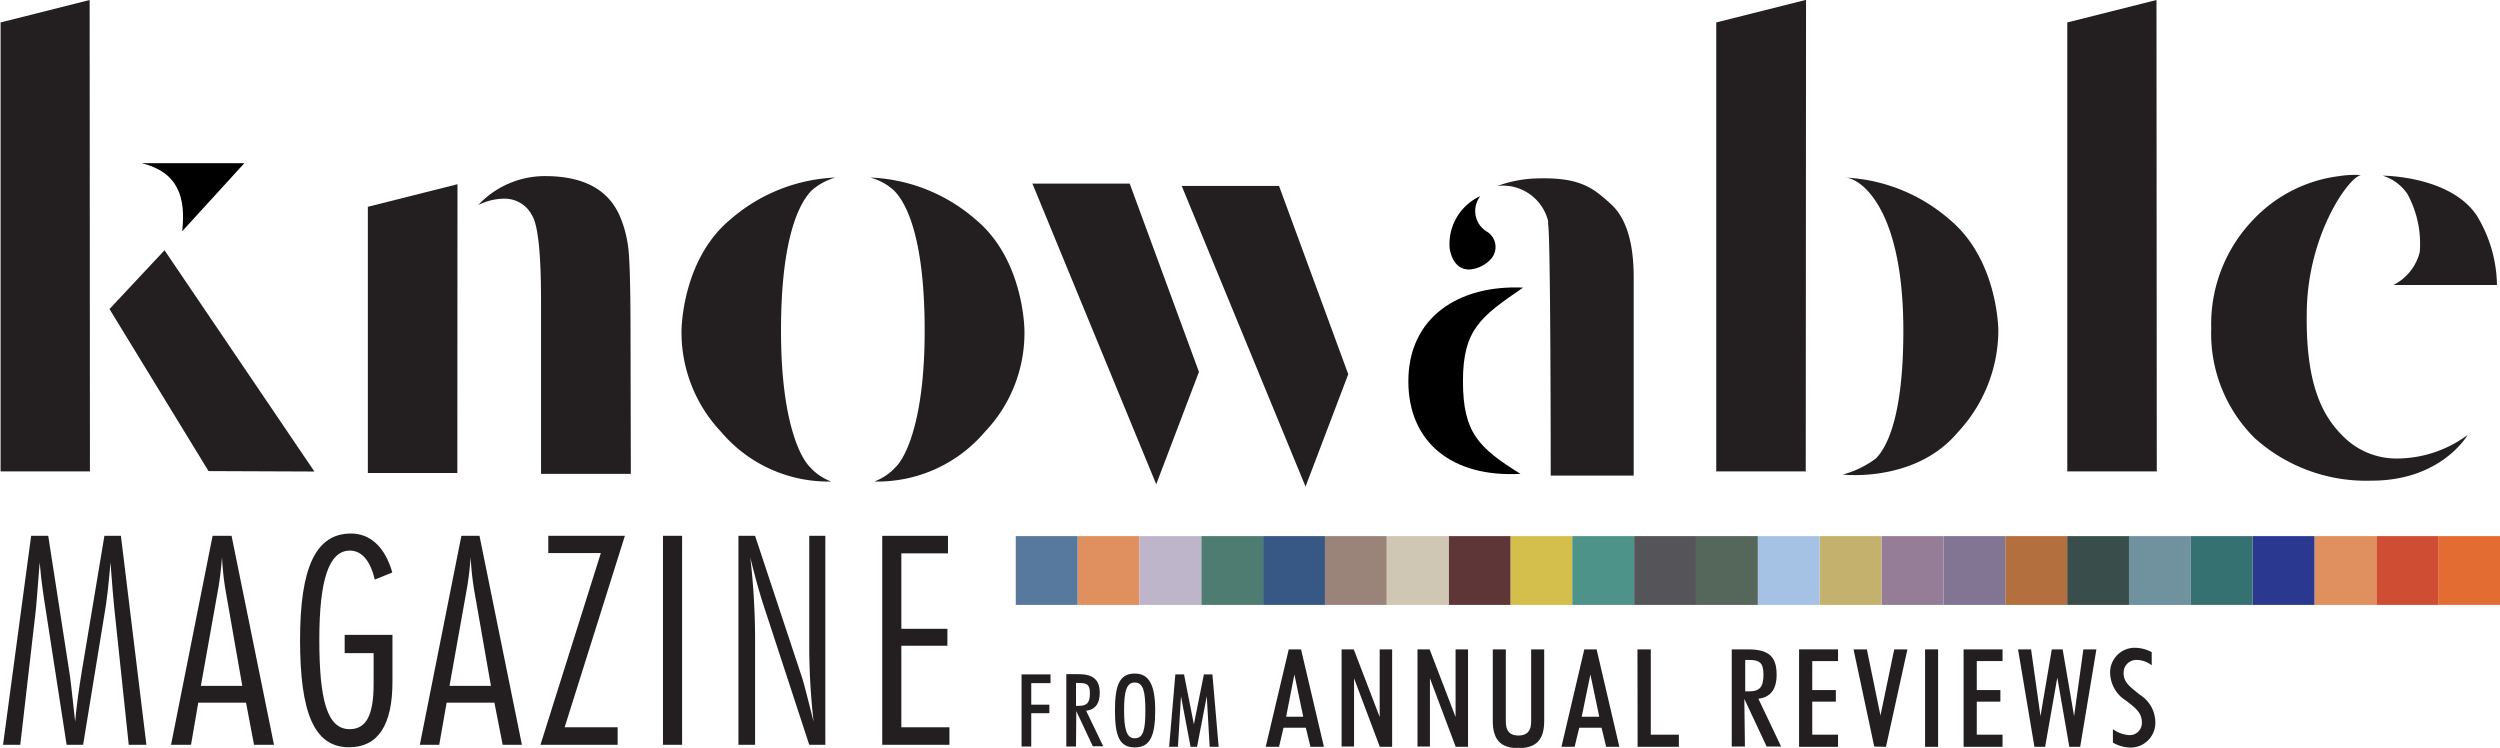
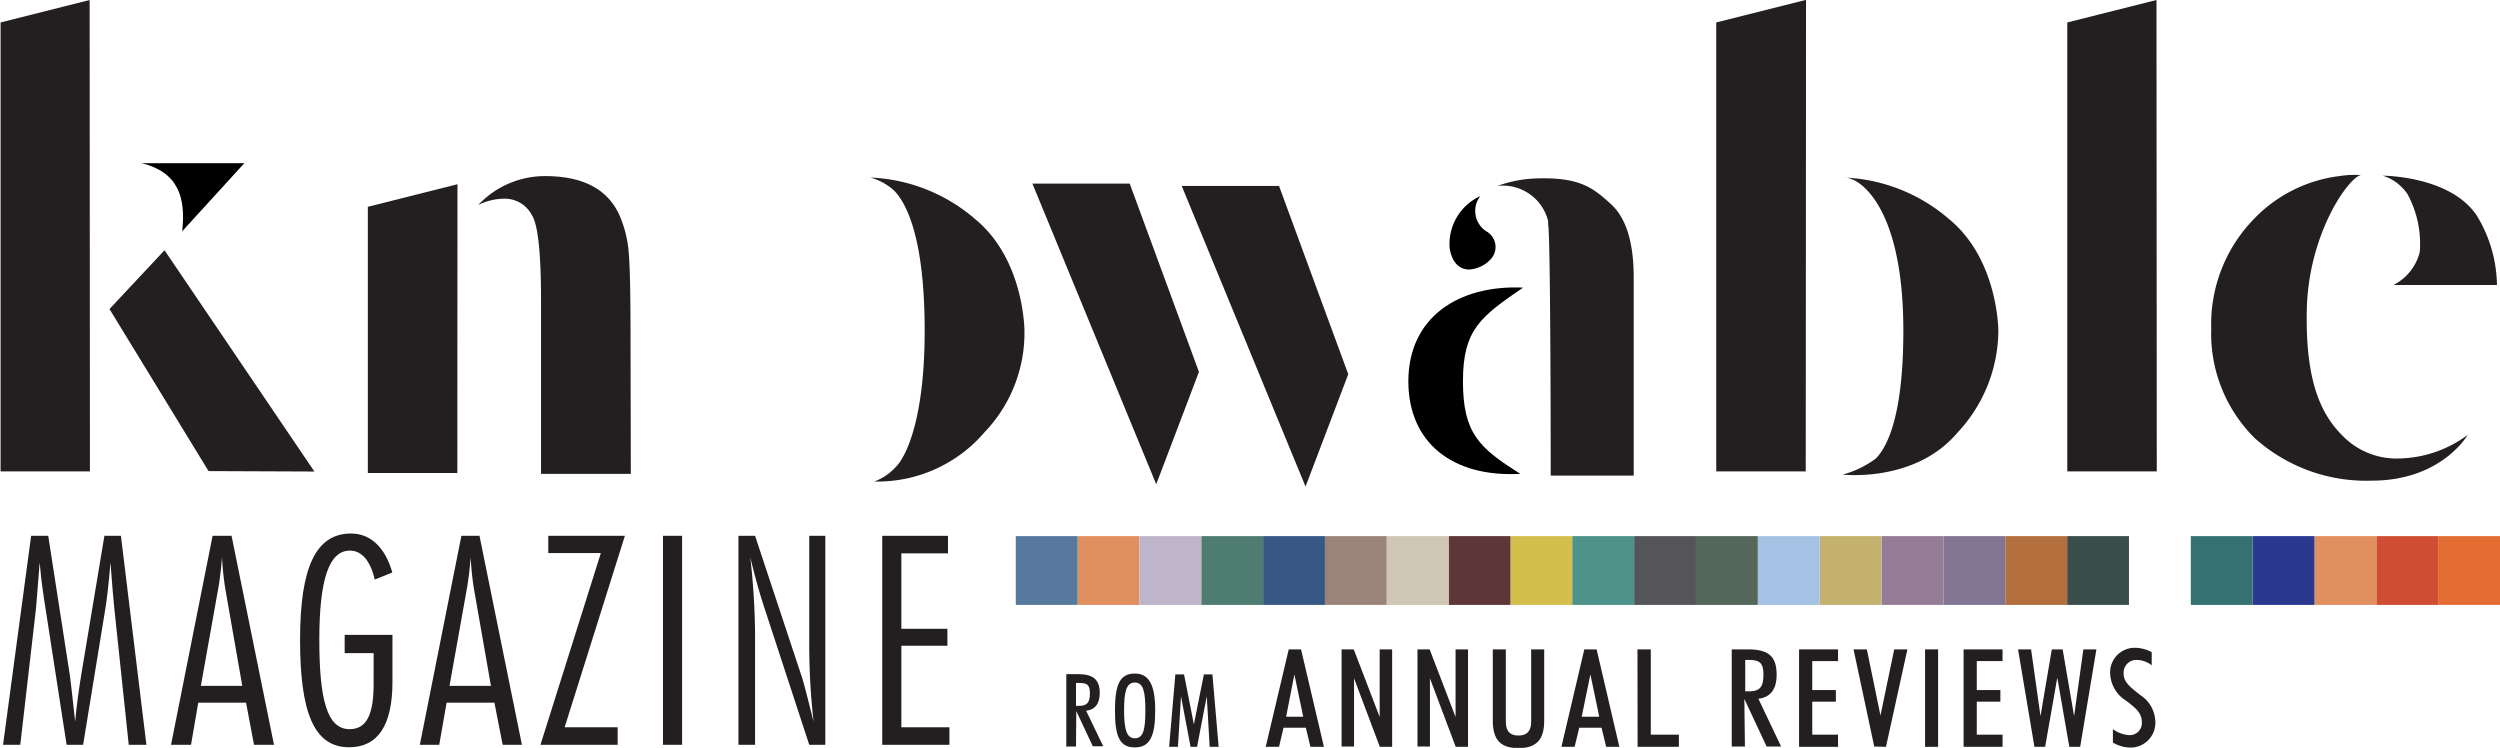
<svg xmlns="http://www.w3.org/2000/svg" id="Layer_2" data-name="Layer 2" viewBox="0 0 172.63 51.64">
  <defs>
    <style>.cls-1{fill:#231f20;}.cls-2{fill:#e08f5f;}.cls-3{fill:#57799e;}.cls-4{fill:#d4bf4c;}.cls-5{fill:#5e3638;}.cls-6{fill:#9a8479;}.cls-7{fill:#d0c6b4;}.cls-8{fill:#375784;}.cls-9{fill:#4e7c71;}.cls-10{fill:#bfb5ca;}.cls-11{fill:#c4b16d;}.cls-12{fill:#a5c2e5;}.cls-13{fill:#55665a;}.cls-14{fill:#555458;}.cls-15{fill:#4e938a;}.cls-16{fill:#70919e;}.cls-17{fill:#394e4a;}.cls-18{fill:#b36f3e;}.cls-19{fill:#817593;}.cls-20{fill:#957d98;}.cls-21{fill:#e36c33;}.cls-22{fill:#cf4d32;}.cls-23{fill:#2b388f;}.cls-24{fill:#347170;}</style>
  </defs>
  <title>logo-mobile-update</title>
  <path class="cls-1" d="M3.34,37.16l1.45,9.35c.07.35.19,1.5.41,3.48.1-1.11.26-2.28.46-3.48l1.56-9.35H8.36l1.76,14.43H8.9l-1-9.45c-.06-.65-.16-1.68-.26-3.14-.12,1.4-.24,2.61-.43,3.65L5.75,51.59H4.61L3.17,42.28c-.12-.77-.3-1.84-.42-3.28-.16,2-.24,3.12-.28,3.4L1.41,51.59H.22L2.16,37.16Z" transform="translate(-0.01 -0.16)" />
  <path class="cls-1" d="M16,37.16l2.93,14.43H17.55L17,48.68h-3.3l-.5,2.91H11.82l2.87-14.43ZM13.88,47.52h2.86l-1.18-6.74a20.76,20.76,0,0,1-.22-2.14c-.06.75-.14,1.48-.26,2.16Z" transform="translate(-0.01 -0.16)" />
  <path class="cls-1" d="M25.89,40.18c-.3-1.28-.89-2-1.72-2-1.44,0-2.11,2-2.11,6.14s.53,6.19,2.09,6.19c1.17,0,1.66-1,1.66-3.12V45.26h-2V44h3.3v3.24c0,3-1,4.52-3,4.52-2.43,0-3.38-2.43-3.38-7.41S21.8,37,24.25,37c1.32,0,2.35.93,2.85,2.69Z" transform="translate(-0.01 -0.16)" />
  <path class="cls-1" d="M33.12,37.16l2.93,14.43H34.72l-.57-2.91h-3.3l-.51,2.91H29l2.87-14.43ZM31.05,47.52h2.86l-1.18-6.74a20.76,20.76,0,0,1-.22-2.14c-.06.75-.14,1.48-.26,2.16Z" transform="translate(-0.01 -0.16)" />
  <path class="cls-1" d="M37.87,38.35V37.16h5.29L39,50.38h3.66v1.21H37.33L41.5,38.35Z" transform="translate(-0.01 -0.16)" />
  <path class="cls-1" d="M45.79,37.16h1.32V51.59H45.79Z" transform="translate(-0.01 -0.16)" />
  <path class="cls-1" d="M52.15,37.16,55.41,47c.08.24.34,1.23.78,3a47,47,0,0,1-.3-5.44V37.16H57V51.59H55.89l-3.18-9.71c-.34-1.06-.62-2.13-.89-3.22a50.23,50.23,0,0,1,.33,5.4v7.53H51V37.16Z" transform="translate(-0.01 -0.16)" />
  <path class="cls-1" d="M65.47,37.16v1.21H62.25v5.21h3.18v1.17H62.25v5.63h3.32v1.21H60.93V37.16Z" transform="translate(-0.01 -0.16)" />
-   <path class="cls-1" d="M70.55,46.73h2v.6H71.22v1.49h1.25v.59H71.22v2.3h-.67Z" transform="translate(-0.01 -0.16)" />
  <path class="cls-1" d="M74.31,51.71h-.67v-5h.81c1,0,1.5.34,1.5,1.3,0,.74-.32,1.15-.94,1.23l1.18,2.45h-.72l-1.14-2.43h0Zm.21-2.81c.58,0,.75-.26.75-.87s-.21-.71-.77-.71h-.19V48.9Z" transform="translate(-0.01 -0.16)" />
  <path class="cls-1" d="M78.37,46.67c1,0,1.41.81,1.41,2.56s-.36,2.54-1.41,2.54S77,51,77,49.23,77.32,46.67,78.37,46.67Zm0,4.47c.6,0,.73-.62.73-1.93s-.15-1.92-.73-1.92-.74.62-.74,1.92S77.8,51.14,78.37,51.14Z" transform="translate(-0.01 -0.16)" />
  <path class="cls-1" d="M81.17,46.73h.6l.68,3.45.69-3.45h.59l.43,5h-.62l-.2-3.49-.67,3.49h-.45l-.66-3.49-.21,3.49h-.61Z" transform="translate(-0.01 -0.16)" />
  <path class="cls-1" d="M89,45h.85l1.58,6.73H90.5l-.32-1.32H88.64l-.31,1.32h-.92Zm-.18,4.65H90l-.61-2.92Z" transform="translate(-0.01 -0.16)" />
  <path class="cls-1" d="M92.65,45h.84l1.79,4.67V45h.86v6.73h-.85L93.51,47v4.71h-.86Z" transform="translate(-0.01 -0.16)" />
  <path class="cls-1" d="M97.89,45h.84l1.79,4.67V45h.86v6.73h-.85L98.75,47v4.71h-.86Z" transform="translate(-0.01 -0.16)" />
  <path class="cls-1" d="M103.09,45h.9v5c0,.64.28.95.87.95s.88-.31.88-.95V45h.9v4.94c0,1.29-.54,1.88-1.78,1.88s-1.77-.59-1.77-1.88Z" transform="translate(-0.01 -0.16)" />
  <path class="cls-1" d="M109.41,45h.85l1.57,6.73h-.91l-.32-1.32h-1.54l-.32,1.32h-.91Zm-.18,4.65h1.21l-.61-2.92Z" transform="translate(-0.01 -0.16)" />
  <path class="cls-1" d="M113.08,45H114v5.89h1.94v.84h-2.85Z" transform="translate(-0.01 -0.16)" />
  <path class="cls-1" d="M120.5,51.71h-.91V45h1.1c1.41,0,2,.45,2,1.75,0,1-.42,1.56-1.26,1.66L123,51.71h-1l-1.54-3.29h0Zm.28-3.81c.79,0,1-.35,1-1.17s-.29-1-1-1h-.26V47.9Z" transform="translate(-0.01 -0.16)" />
  <path class="cls-1" d="M124.24,45h2.69v.81h-1.78v2h1.63v.8h-1.63v2.28h1.78v.84h-2.69Z" transform="translate(-0.01 -0.16)" />
  <path class="cls-1" d="M129.43,51.71,128,45h.92l.94,4.57.95-4.57h.91l-1.48,6.73Z" transform="translate(-0.01 -0.16)" />
  <path class="cls-1" d="M132.94,45h.9v6.73h-.9Z" transform="translate(-0.01 -0.16)" />
  <path class="cls-1" d="M135.6,45h2.69v.81h-1.78v2h1.63v.8h-1.63v2.28h1.78v.84H135.6Z" transform="translate(-0.01 -0.16)" />
  <path class="cls-1" d="M139.36,45h.9l.65,4.61.78-4.61h.75l.79,4.61.64-4.61h.9l-1.12,6.73h-.75l-.83-4.78-.84,4.78h-.74Z" transform="translate(-0.01 -0.16)" />
  <path class="cls-1" d="M147,50.92a.84.84,0,0,0,.91-.89c0-.65-.45-1-1.11-1.5a2.31,2.31,0,0,1-1.08-1.86,1.7,1.7,0,0,1,1.68-1.78,2.53,2.53,0,0,1,1.19.3v.91a1.73,1.73,0,0,0-1-.37.88.88,0,0,0-.94.93c0,.62.46.94,1.13,1.48A2.26,2.26,0,0,1,148.84,50a1.71,1.71,0,0,1-1.76,1.78,2.5,2.5,0,0,1-1.17-.34v-.93A2.16,2.16,0,0,0,147,50.92Z" transform="translate(-0.01 -0.16)" />
  <rect class="cls-2" x="74.41" y="37.02" width="4.27" height="4.75" />
  <rect class="cls-3" x="70.14" y="37.02" width="4.27" height="4.75" />
  <rect class="cls-4" x="104.3" y="37.02" width="4.27" height="4.75" />
  <rect class="cls-5" x="100.03" y="37.02" width="4.27" height="4.75" />
  <rect class="cls-6" x="91.49" y="37.02" width="4.27" height="4.75" />
  <rect class="cls-7" x="95.76" y="37.02" width="4.27" height="4.75" />
  <rect class="cls-8" x="87.22" y="37.02" width="4.27" height="4.75" />
  <rect class="cls-9" x="82.95" y="37.02" width="4.27" height="4.75" />
  <rect class="cls-10" x="78.68" y="37.02" width="4.27" height="4.75" />
  <rect class="cls-11" x="125.65" y="37.02" width="4.27" height="4.75" />
  <rect class="cls-12" x="121.38" y="37.02" width="4.27" height="4.75" />
  <rect class="cls-13" x="117.11" y="37.02" width="4.27" height="4.75" />
  <rect class="cls-14" x="112.84" y="37.02" width="4.27" height="4.75" />
  <rect class="cls-15" x="108.57" y="37.02" width="4.27" height="4.75" />
-   <rect class="cls-16" x="147.01" y="37.02" width="4.27" height="4.75" />
  <rect class="cls-17" x="142.74" y="37.02" width="4.27" height="4.75" />
  <rect class="cls-18" x="138.47" y="37.02" width="4.27" height="4.75" />
  <rect class="cls-19" x="134.2" y="37.02" width="4.27" height="4.75" />
  <rect class="cls-20" x="129.93" y="37.02" width="4.27" height="4.75" />
  <rect class="cls-21" x="168.36" y="37.02" width="4.27" height="4.75" />
  <rect class="cls-22" x="164.09" y="37.02" width="4.27" height="4.75" />
  <rect class="cls-2" x="159.82" y="37.02" width="4.27" height="4.75" />
  <rect class="cls-23" x="155.55" y="37.02" width="4.27" height="4.75" />
  <rect class="cls-24" x="151.28" y="37.02" width="4.27" height="4.75" />
  <path class="cls-1" d="M79.85,33.6,71.3,12.84l6.72,0,4.78,13Z" transform="translate(-0.01 -0.16)" />
  <path class="cls-1" d="M90.16,33.76,81.61,13l6.72,0,4.78,13Z" transform="translate(-0.01 -0.16)" />
  <path class="cls-1" d="M112.82,33l-5.73,0s0-16.64-.18-17.35l0-.23A3.22,3.22,0,0,0,103.41,13a8.6,8.6,0,0,1,2.47-.51c3.27-.15,4.16.67,5.42,1.81,1,.95,1.52,2.61,1.52,5Z" transform="translate(-0.01 -0.16)" />
  <path d="M102.23,13.7a1.67,1.67,0,0,0,.41,2.43A1.24,1.24,0,0,1,103,18a2.21,2.21,0,0,1-1.54.77c-.83,0-1.23-.7-1.35-1.48A3.64,3.64,0,0,1,102.23,13.7Z" transform="translate(-0.01 -0.16)" />
  <path d="M105,32.88c-4.71.26-7.74-2.17-7.74-6.39,0-4.41,3.46-6.67,7.92-6.47-2.91,2-4.15,2.88-4.15,6.46S102.13,31.09,105,32.88Z" transform="translate(-0.01 -0.16)" />
  <path class="cls-1" d="M43.57,32.88l-6.2,0,0-11.93c0-3.31-.21-5.28-.63-5.93a2.11,2.11,0,0,0-1.94-1.14,4.06,4.06,0,0,0-1.77.44,6.31,6.31,0,0,1,4.62-2c2.64,0,4.36.92,5.16,2.76a8,8,0,0,1,.62,2.58q.12,1.42.12,5.9Z" transform="translate(-0.01 -0.16)" />
  <path class="cls-1" d="M31.59,32.82H25.41l0-18.38,6.19-1.56Z" transform="translate(-0.01 -0.16)" />
  <path class="cls-1" d="M60.11,12.42a4.05,4.05,0,0,1,1.62.88c.94.94,2.13,3.46,2.13,9.7s-1.34,8.77-2,9.41a3.77,3.77,0,0,1-1.48,1A9.73,9.73,0,0,0,68,30a9.9,9.9,0,0,0,2.75-7s0-4.9-3.38-7.69A11.78,11.78,0,0,0,60.11,12.42Z" transform="translate(-0.01 -0.16)" />
-   <path class="cls-1" d="M57.69,12.42a4.29,4.29,0,0,0-1.62.88c-.94.94-2.13,3.46-2.13,9.7s1.34,8.77,2,9.41a3.64,3.64,0,0,0,1.47,1A9.69,9.69,0,0,1,49.82,30a10,10,0,0,1-2.75-7s0-4.9,3.38-7.69A11.78,11.78,0,0,1,57.69,12.42Z" transform="translate(-0.01 -0.16)" />
  <path class="cls-1" d="M127.33,12.42s.7-.08,1.61.88,2.5,3.46,2.5,9.7-1.26,8.18-1.91,8.83a6.77,6.77,0,0,1-2.28,1.1s5,.59,7.94-2.91A10.36,10.36,0,0,0,138,23s0-4.9-3.38-7.69A11.8,11.8,0,0,0,127.33,12.42Z" transform="translate(-0.01 -0.16)" />
  <path class="cls-1" d="M124.7,32.71h-6.18l0-31,6.2-1.56Z" transform="translate(-0.01 -0.16)" />
  <path class="cls-1" d="M148.94,32.71h-6.18l0-31L148.92.16Z" transform="translate(-0.01 -0.16)" />
  <path class="cls-1" d="M170.41,30.19s-1.8,3.16-6.62,3.16a11.51,11.51,0,0,1-8.09-2.94,10.16,10.16,0,0,1-3-7.56,10.41,10.41,0,0,1,2.91-7.53,9.83,9.83,0,0,1,5.93-3,6.81,6.81,0,0,1,1.5-.07c-.86.15-3.63,4.06-3.74,9.29-.11,5,1,7.28,2.53,8.77a5.18,5.18,0,0,0,3.78,1.51A8.22,8.22,0,0,0,170.41,30.19Z" transform="translate(-0.01 -0.16)" />
  <path class="cls-1" d="M164.54,12.29s4.63,0,6.48,2.73a9.41,9.41,0,0,1,1.41,4.82h-7.15a3.5,3.5,0,0,0,1.82-2.28,7.18,7.18,0,0,0-.85-4A3.21,3.21,0,0,0,164.54,12.29Z" transform="translate(-0.01 -0.16)" />
  <path class="cls-1" d="M6.22,32.71H.05l0-31L6.2.16Z" transform="translate(-0.01 -0.16)" />
  <path class="cls-1" d="M14.41,32.69,7.57,21.5l3.8-4.06L21.72,32.72Z" transform="translate(-0.01 -0.16)" />
  <path d="M16.88,11.43l-4.29,4.7c.26-2.31-.26-4.08-2.79-4.7Z" transform="translate(-0.01 -0.16)" />
</svg>